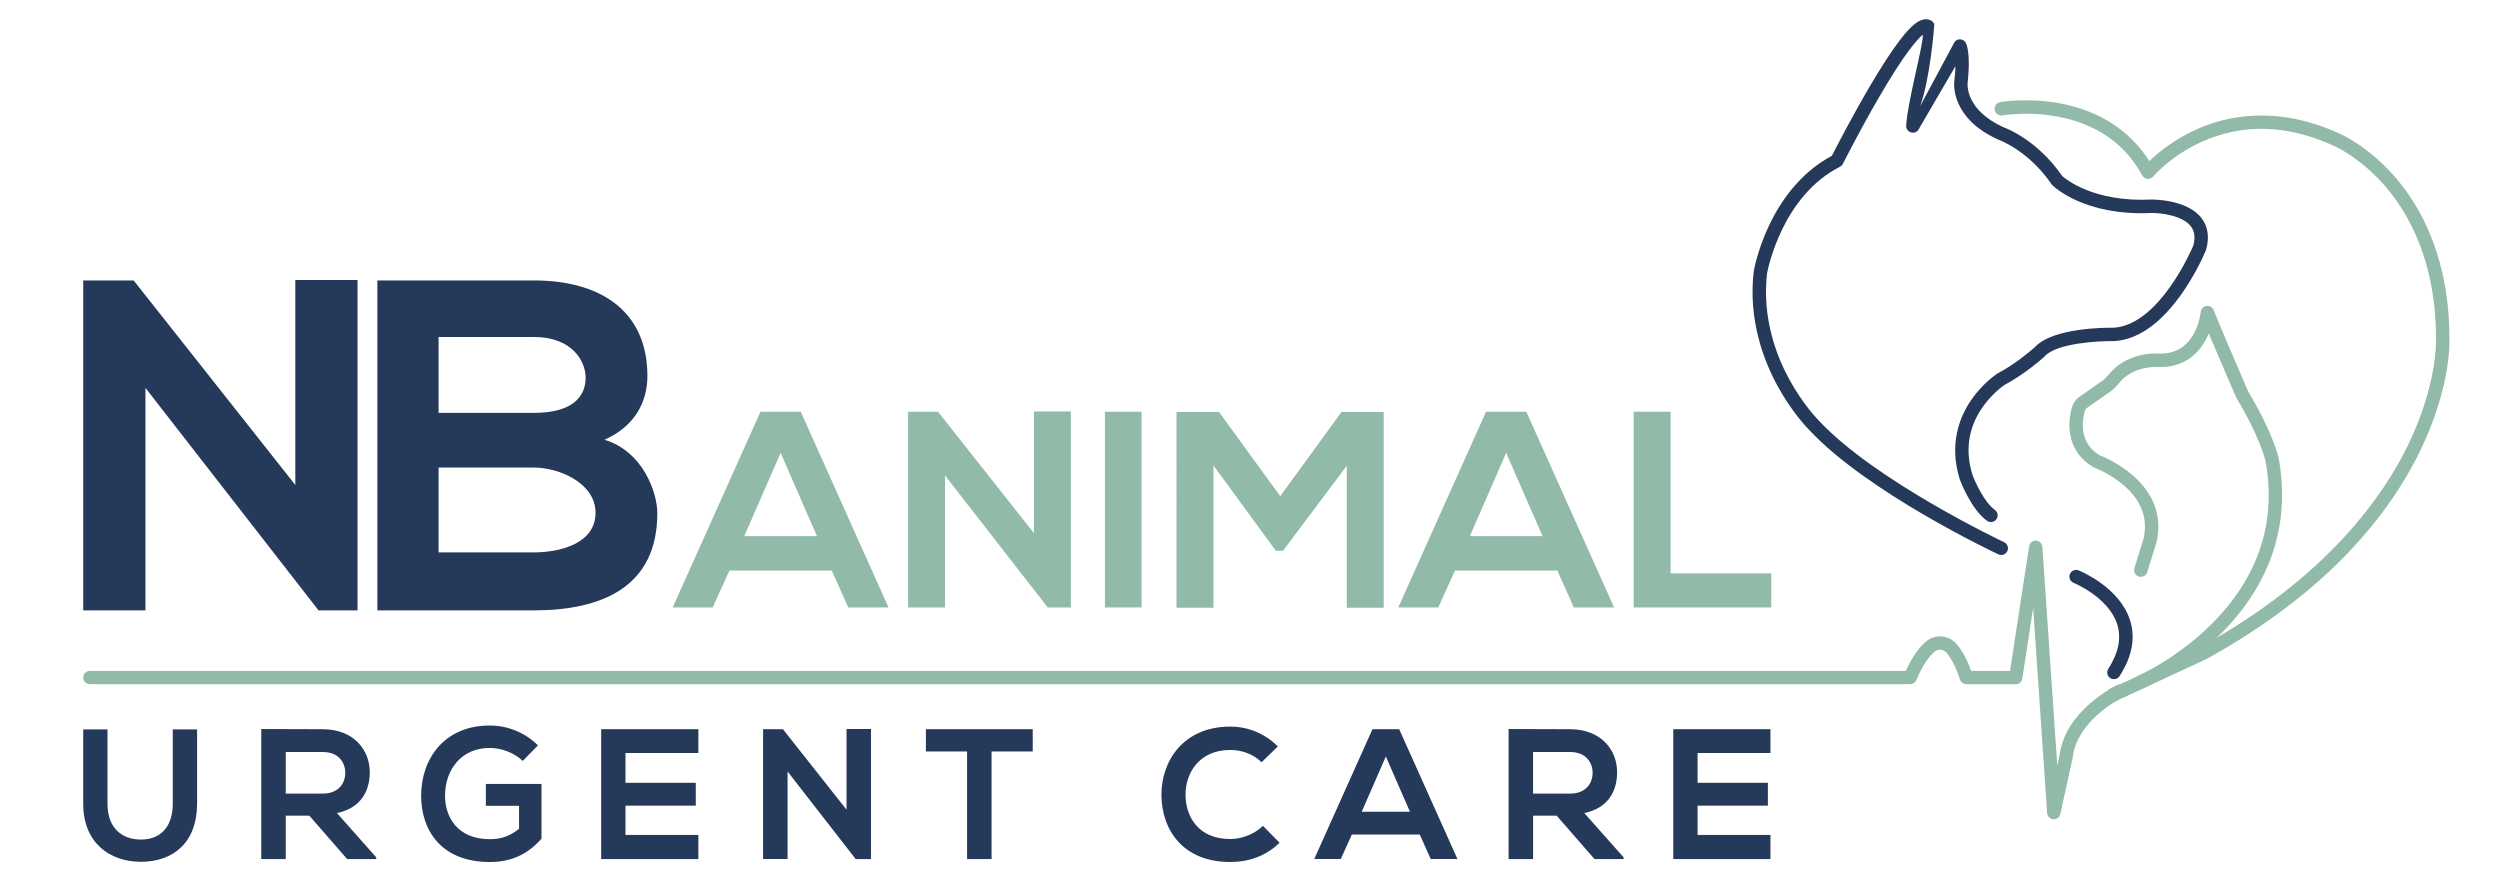
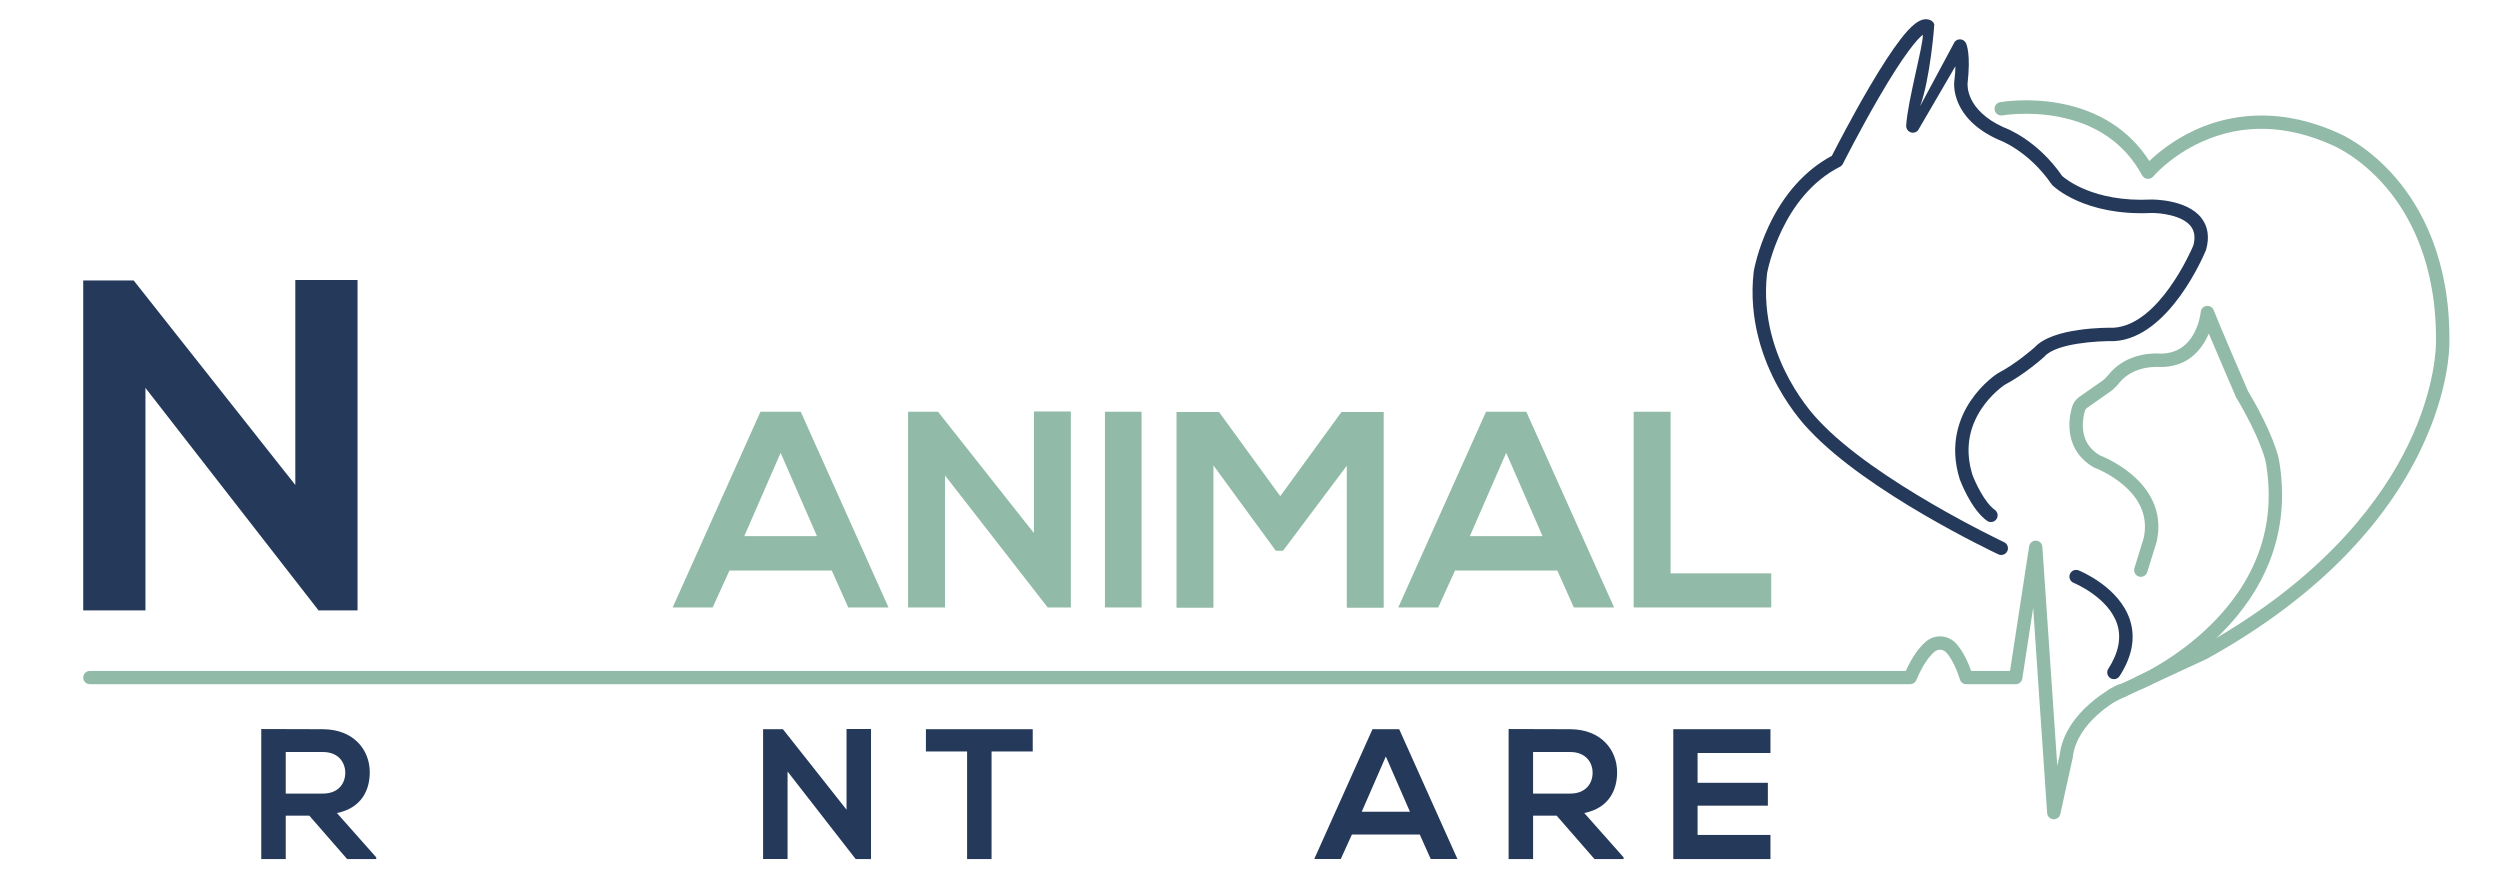
<svg xmlns="http://www.w3.org/2000/svg" version="1.1" id="Layer_1" x="0px" y="0px" viewBox="0 0 1532 546" style="enable-background:new 0 0 1532 546;" xml:space="preserve">
  <style type="text/css">
	.st0{display:none;fill:#FFFFFF;}
	.st1{fill:#25395A;}
	.st2{fill:#91BAA8;}
</style>
  <rect x="-474" y="-980" class="st0" width="2500" height="2500" />
  <g>
    <g>
      <path class="st1" d="M180.97,171.57h38.13v202.47h-23.68v0.29L89.13,237.71v136.33H51V171.85h30.9l99.07,125.35V171.57z" />
-       <path class="st1" d="M396.73,230.49c0,15.6-7.51,30.62-26.28,38.99c23.68,7.22,32.35,32.35,32.35,45.06    c0,45.06-33.79,59.5-75.67,59.5c-32.06,0-63.83,0-95.89,0V171.85c31.77,0,63.83,0,95.89,0    C366.98,171.85,396.73,189.76,396.73,230.49z M268.77,253.01h58.34c23.97,0,31.77-10.11,31.77-21.66    c0-9.24-7.51-24.84-31.77-24.84h-58.34V253.01z M268.77,338.51h58.34c15.6,0,37.84-5.2,37.84-24.26    c0-18.2-22.24-27.73-37.84-27.73h-58.34V338.51z" />
    </g>
    <g>
      <path class="st2" d="M509.72,349.63H447l-10.28,22.62h-24.5l53.8-119.94h24.67l53.8,119.94h-24.67L509.72,349.63z M478.36,277.49    l-22.27,51.06h44.55L478.36,277.49z" />
      <path class="st2" d="M633.59,252.13h22.62v120.11h-14.05v0.17l-63.06-81.05v80.88h-22.62V252.31h18.33l58.77,74.36V252.13z" />
      <path class="st2" d="M677.11,372.25V252.31h22.45v119.94H677.11z" />
      <path class="st2" d="M825.33,285.38l-39.07,52.09h-4.46l-38.21-52.26v87.22h-22.62V252.48h26.04l37.52,51.57l37.53-51.57h25.87    v119.94h-22.62V285.38z" />
      <path class="st2" d="M954.34,349.63h-62.71l-10.28,22.62h-24.5l53.8-119.94h24.67l53.8,119.94h-24.67L954.34,349.63z     M922.99,277.49l-22.27,51.06h44.55L922.99,277.49z" />
      <path class="st2" d="M1023.74,252.31v99.04h61.68v20.9h-84.3V252.31H1023.74z" />
    </g>
    <g>
-       <path class="st1" d="M120.78,446.97v45.57c0,23.53-14.43,35.57-34.44,35.57c-19.09,0-35.35-11.59-35.35-35.57v-45.57h14.89v45.57    c0,14.32,8.18,21.93,20.57,21.93s19.43-8.3,19.43-21.93v-45.57H120.78z" />
      <path class="st1" d="M230.56,526.42h-17.84l-23.18-26.59H175.1v26.59h-15v-79.67c12.61,0,25.23,0.11,37.85,0.11    c18.75,0.11,28.64,12.61,28.64,26.37c0,10.91-5,21.93-20.12,25l24.09,27.16V526.42z M175.1,460.84v25.46h22.84    c9.55,0,13.64-6.36,13.64-12.73c0-6.36-4.21-12.73-13.64-12.73H175.1z" />
-       <path class="st1" d="M320.34,466.29c-5.34-5.11-13.3-7.96-20.23-7.96c-17.05,0-27.39,12.96-27.39,29.32    c0,13.07,7.61,26.59,27.39,26.59c6.25,0,11.71-1.36,17.96-6.36V493.8h-20.34v-13.41h34.1v33.53    c-7.84,8.98-17.73,14.32-31.71,14.32c-29.89,0-42.05-19.66-42.05-40.57c0-22.39,13.98-43.07,42.05-43.07    c10.68,0,21.37,4.09,29.55,12.16L320.34,466.29z" />
-       <path class="st1" d="M427.96,526.42h-59.55c0-26.48,0-53.07,0-79.55h59.55v14.55H383.3v18.3h43.07v13.98H383.3v17.96h44.66V526.42    z" />
      <path class="st1" d="M518.76,446.75h15v79.67h-9.32v0.11l-41.82-53.76v53.64h-15v-79.55h12.16l38.98,49.32V446.75z" />
      <path class="st1" d="M592.63,460.5H567.4v-13.64c22.96,0,42.39,0,65.46,0v13.64h-25.23v65.92h-15V460.5z" />
-       <path class="st1" d="M784.12,516.41c-8.18,8.07-18.75,11.82-30.23,11.82c-29.55,0-42.05-20.34-42.16-41.03    c-0.11-20.8,13.41-41.94,42.16-41.94c10.8,0,21.03,4.09,29.21,12.16l-10,9.66c-5.23-5.11-12.27-7.5-19.21-7.5    c-19.21,0-27.5,14.32-27.39,27.62c0.11,13.18,7.73,26.94,27.39,26.94c6.93,0,14.77-2.84,20-8.07L784.12,516.41z" />
      <path class="st1" d="M870.04,511.41h-41.6l-6.82,15h-16.25l35.69-79.55h16.37l35.69,79.55h-16.37L870.04,511.41z M849.24,463.57    l-14.77,33.87h29.55L849.24,463.57z" />
      <path class="st1" d="M994.93,526.42h-17.84l-23.18-26.59h-14.43v26.59h-15v-79.67c12.62,0,25.23,0.11,37.85,0.11    c18.75,0.11,28.64,12.61,28.64,26.37c0,10.91-5,21.93-20.12,25l24.09,27.16V526.42z M939.47,460.84v25.46h22.84    c9.55,0,13.64-6.36,13.64-12.73c0-6.36-4.21-12.73-13.64-12.73H939.47z" />
      <path class="st1" d="M1084.94,526.42h-59.55c0-26.48,0-53.07,0-79.55h59.55v14.55h-44.66v18.3h43.07v13.98h-43.07v17.96h44.66    V526.42z" />
    </g>
    <g>
      <g>
        <g>
          <g>
            <g>
              <path class="st2" d="M1500.98,210c0.03,2,0.13,28.91-17.75,65.94c-10.62,21.99-25.44,43.03-44.05,62.52        c-23.18,24.27-52.33,46.21-86.65,65.19c-0.09,0.05-0.17,0.1-0.26,0.14l-36.97,17.14c-0.03,0.01-0.06,0.03-0.09,0.04        l-2.02,0.94c-0.18,0.08-0.32,0.14-0.4,0.18l-17.9,8.3c-1.01-2.64-1.94-5.25-2.77-7.79l17.35-8.04        c0.01-0.01,0.07-0.03,0.18-0.08l1.44-0.67c0.04-0.02,0.08-0.04,0.13-0.06l37.46-17.36c3.34-1.85,6.61-3.71,9.79-5.59        c68.87-40.51,101.65-86.15,117.12-117.94c17.5-36,17.18-62.49,17.17-62.74v-0.15c0.63-48.54-16.41-78.72-30.81-95.5        c-15.63-18.2-31.66-25.05-31.81-25.12c-0.04-0.02-0.08-0.04-0.13-0.06c-28.39-12.95-55.56-13.76-80.76-2.4        c-18.94,8.54-29.65,21.12-29.75,21.24c-0.88,1.05-2.21,1.6-3.57,1.46c-1.35-0.13-2.56-0.93-3.21-2.13        c-10.63-19.53-28.15-31.66-52.06-36.05c-18.08-3.32-33.25-0.74-33.56-0.69c-2.24,0.4-4.38-1.09-4.78-3.33        c-0.4-2.24,1.09-4.38,3.33-4.78c0.67-0.12,16.63-2.9,36.22,0.64c24.24,4.38,43.22,16.6,55.25,35.45        c4.99-4.82,14.63-12.91,28.39-19.18c18.93-8.62,49.54-15.23,87.86,2.23c1.43,0.61,18.02,7.91,34.51,26.97        C1483.34,126.6,1501.64,158.68,1500.98,210z" />
            </g>
          </g>
          <g>
            <g>
              <path class="st2" d="M1311.09,422.46c0.54,0,1.1-0.11,1.63-0.34c1.03-0.44,25.57-11.16,48.32-33.84        c13.44-13.4,23.42-28.2,29.65-43.98c7.82-19.8,9.74-41.14,5.7-63.43c-0.01-0.05-0.02-0.09-0.03-0.14        c-0.13-0.62-3.47-15.44-18.72-40.92c-1.52-3.51-18.44-42.66-21.07-49.7c-0.67-1.8-2.5-2.89-4.4-2.64        c-1.9,0.25-3.38,1.79-3.56,3.7c-0.1,1.04-2.78,25.51-24.52,25.51c-0.19,0-0.39,0-0.58-0.01c-2.11-0.17-20.27-1.16-31.55,13.14        c-1.14,1.44-2.38,2.64-3.7,3.56l-13.96,9.77c-2.29,1.6-3.96,3.98-4.69,6.68c-1.1,4.04-2.15,10.23-0.92,16.85        c1.56,8.4,6.48,15.2,14.23,19.66c0.21,0.12,0.42,0.22,0.65,0.3c0.09,0.03,9.62,3.58,18.04,10.92        c10.67,9.29,14.71,20.19,12,32.39l-5.65,18.21c-0.67,2.17,0.54,4.48,2.71,5.15c2.17,0.67,4.48-0.54,5.15-2.71l5.7-18.37        c0.03-0.1,0.06-0.21,0.08-0.31c3.47-15.3-1.65-29.39-14.78-40.73c-8.68-7.5-18.08-11.37-20.07-12.14        c-12.4-7.34-11.09-20.08-9.2-27.06c0.23-0.85,0.75-1.59,1.47-2.1l13.96-9.77c1.98-1.39,3.81-3.14,5.45-5.21        c8.9-11.29,24.32-10.04,24.48-10.03c0.09,0.01,0.19,0.01,0.29,0.02c12.52,0.29,22.34-5.42,28.4-16.52        c0.74-1.35,1.37-2.7,1.92-4.02c6.24,14.83,16.12,37.67,16.68,38.96c0.07,0.17,0.16,0.33,0.25,0.48        c14.11,23.52,17.63,37.61,17.87,38.62c6.79,37.61-4.28,71.2-32.9,99.84c-21.63,21.65-45.71,32.19-45.95,32.3        c-2.09,0.9-3.05,3.32-2.15,5.41C1307.98,421.52,1309.5,422.46,1311.09,422.46z" />
            </g>
          </g>
          <g>
            <g>
              <path class="st1" d="M1295.42,416.2c1.35,0,2.68-0.67,3.46-1.89c7.69-11.92,9.85-23.43,6.41-34.22        c-6.47-20.31-30.48-30.15-31.5-30.56c-2.11-0.85-4.51,0.18-5.35,2.29c-0.85,2.11,0.18,4.5,2.28,5.35l0,0        c0.21,0.09,21.47,8.85,26.73,25.45c2.64,8.33,0.79,17.49-5.49,27.23c-1.23,1.91-0.68,4.46,1.23,5.69        C1293.88,415.99,1294.65,416.2,1295.42,416.2z" />
            </g>
          </g>
          <g>
            <g>
              <path class="st1" d="M1348.98,133.53c-8.97-11.49-29.93-11.27-30.82-11.25c-0.04,0-0.08,0-0.13,0.01        c-34.98,1.66-52.14-12.5-54.32-14.44c-15.08-21.77-33.55-28.98-35.8-29.8c-23.69-10.69-22.23-26.5-22.16-27.17        c1.94-17.47-0.52-23.48-1.04-24.51c-0.63-1.26-1.85-2.1-3.25-2.25c-1.39-0.15-2.77,0.42-3.65,1.52l-21.18,39.44        c6.16-16.45,8.8-49.78,8.69-50.13c-0.33-1.07-1.09-1.95-2.09-2.46c-6.13-3.06-12.85,4.16-18.62,11.63        c-5.2,6.73-11.57,16.49-18.92,29.01c-10.79,18.36-20.63,37.47-23.12,42.35c-16.08,8.56-29.41,23.35-38.59,42.86        c-7.05,14.99-9.19,27.39-9.28,27.91c-0.01,0.07-0.02,0.14-0.03,0.21c-3.4,29.54,6.05,54.36,14.57,69.99        c8.92,16.36,18.52,26.13,19.51,27.11c35.62,38.13,112.59,74.61,115.86,76.15c0.57,0.26,1.16,0.39,1.75,0.39        c1.55,0,3.03-0.87,3.73-2.36c0.97-2.06,0.08-4.51-1.97-5.48c-0.79-0.37-78.88-37.39-113.4-74.37        c-0.04-0.04-0.08-0.08-0.12-0.13c-0.09-0.09-9.62-9.59-18.25-25.49c-7.88-14.5-16.6-37.5-13.5-64.74        c0.42-2.32,9.15-47.29,44.67-65.34c0.78-0.4,1.42-1.03,1.81-1.82c0.1-0.2,10.15-20.12,21.73-40.09        c15.95-27.53,23.83-36.24,27.2-39c0.76,4.79-9.37,40.94-10.15,55.69c-0.09,1.79,0.98,3.43,2.65,4.07        c1.67,0.63,3.57,0.12,4.68-1.28l22.81-39.15c0.03,2.93-0.13,4.41-0.67,9.29c-0.18,1.55-2.1,22.62,27.11,35.72        c0.11,0.05,0.23,0.1,0.35,0.14c0.17,0.06,17.98,6.45,32.15,27.12c0.14,0.21,0.31,0.4,0.49,0.58        c0.77,0.78,19.48,18.98,60.68,17.05c4.98-0.07,18.83,1.26,24.14,8.1c2.34,3.01,2.86,6.87,1.59,11.8        c-1.54,3.63-21.15,48.6-48.76,50.41c-4.53-0.07-37.33-0.14-48.42,11.96c-1.35,1.19-11.74,10.28-22.43,15.83        c-0.11,0.06-0.22,0.12-0.32,0.18c-0.37,0.24-9.2,5.94-16.48,16.72c-6.79,10.05-13.48,26.54-6.78,48.07        c0.02,0.07,0.04,0.14,0.07,0.21c0.28,0.74,6.89,18.37,16.67,25.35c1.85,1.33,4.43,0.9,5.75-0.96        c1.32-1.85,0.89-4.42-0.96-5.74c-6.36-4.55-12.01-16.9-13.7-21.42c-4.53-14.63-2.64-28.31,5.6-40.65        c5.87-8.78,13.07-13.84,14.13-14.56c12.29-6.42,23.63-16.62,24.11-17.06c0.11-0.1,0.22-0.21,0.32-0.32        c7.27-8.18,33.11-9.56,42.46-9.39c0.11,0.01,0.21,0,0.32-0.01c33.87-2.03,55.25-53.57,56.14-55.77        c0.07-0.16,0.12-0.32,0.16-0.49C1354.02,145.17,1353.01,138.69,1348.98,133.53z" />
            </g>
          </g>
        </g>
      </g>
      <g>
        <path class="st2" d="M1258.56,502.04c-0.1,0-0.2,0-0.31-0.01c-2.02-0.15-3.63-1.77-3.77-3.79l-8.56-125.76l-6.64,43.35     c-0.31,1.99-2.02,3.46-4.03,3.46h-30.31c-1.82,0-3.42-1.21-3.92-2.96c-0.03-0.1-3.16-10.86-8.35-16.5     c-1.89-2.05-5.01-2.27-7.12-0.51c-2.73,2.28-6.9,7.17-11.24,17.47c-0.64,1.51-2.12,2.5-3.76,2.5H55.08     c-2.25,0-4.08-1.83-4.08-4.08c0-2.25,1.83-4.08,4.08-4.08h1112.81c3.72-8.21,7.9-14.28,12.43-18.07     c5.45-4.56,13.51-4.01,18.36,1.25c4.63,5.03,7.76,12.65,9.23,16.82h23.84l11.71-76.38c0.31-2.06,2.15-3.54,4.2-3.46     c2.08,0.09,3.76,1.72,3.9,3.8l9.14,134.22l1.41-6.4c3.27-27.43,34.16-42.58,35.48-43.21c0.33-0.16,0.67-0.27,1.03-0.34l1.75-0.32     c2.22-0.41,4.34,1.05,4.75,3.27c0.41,2.22-1.05,4.34-3.27,4.75l-1.17,0.22c-3.63,1.89-28.05,15.33-30.48,36.77     c-0.02,0.14-0.04,0.28-0.07,0.42l-7.58,34.39C1262.13,500.72,1260.46,502.04,1258.56,502.04z" />
      </g>
    </g>
  </g>
</svg>